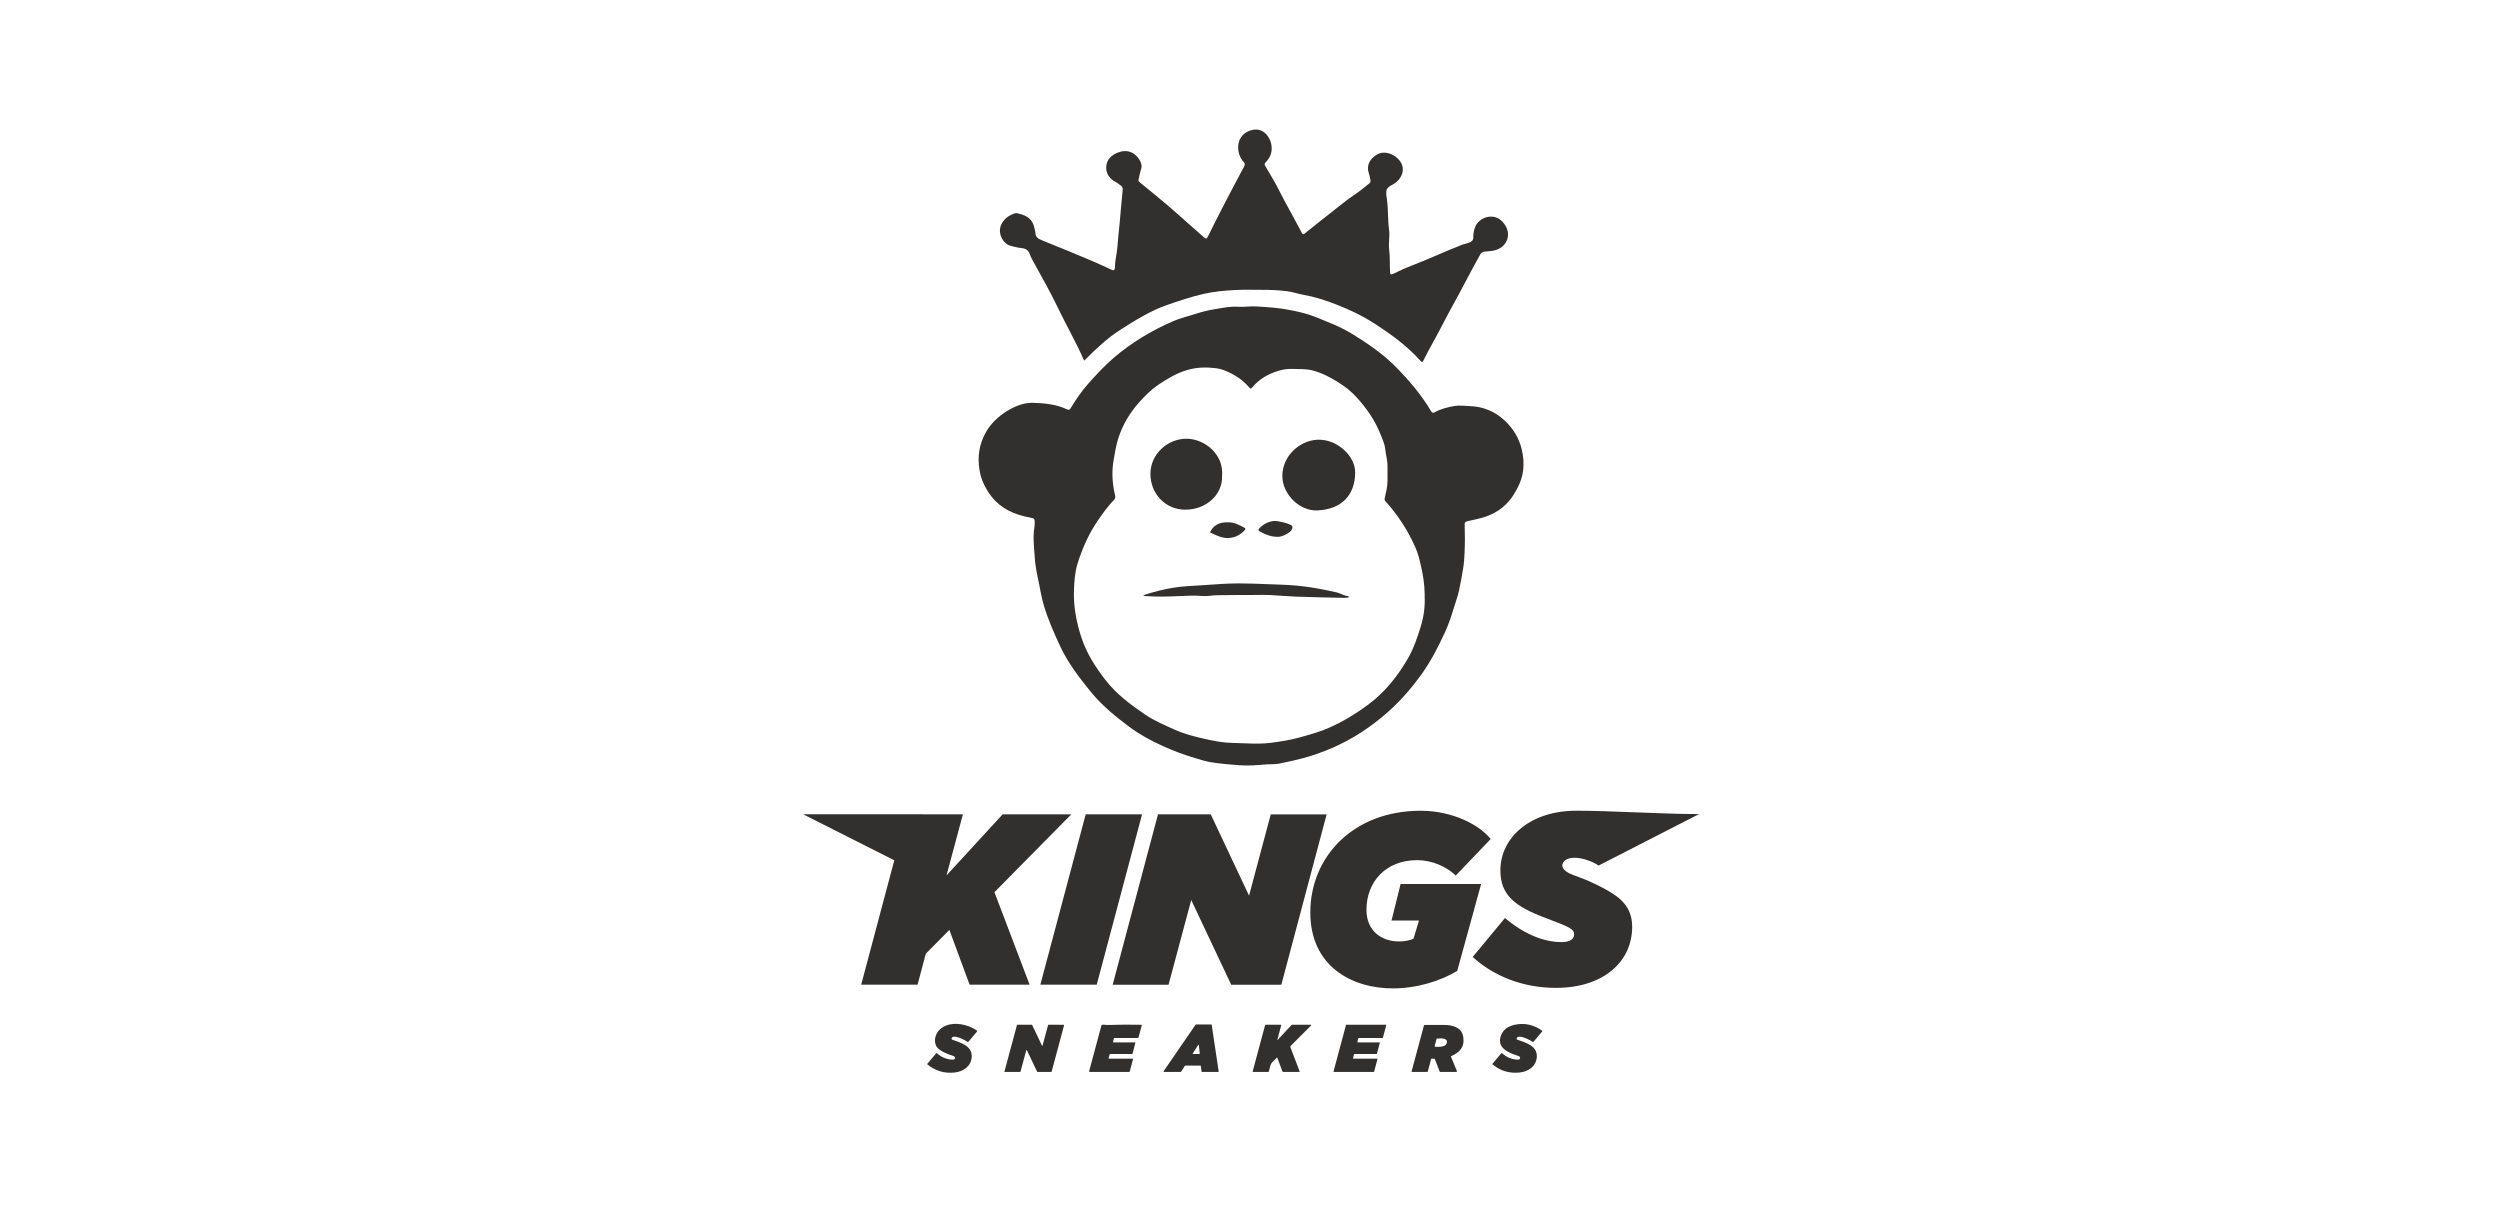
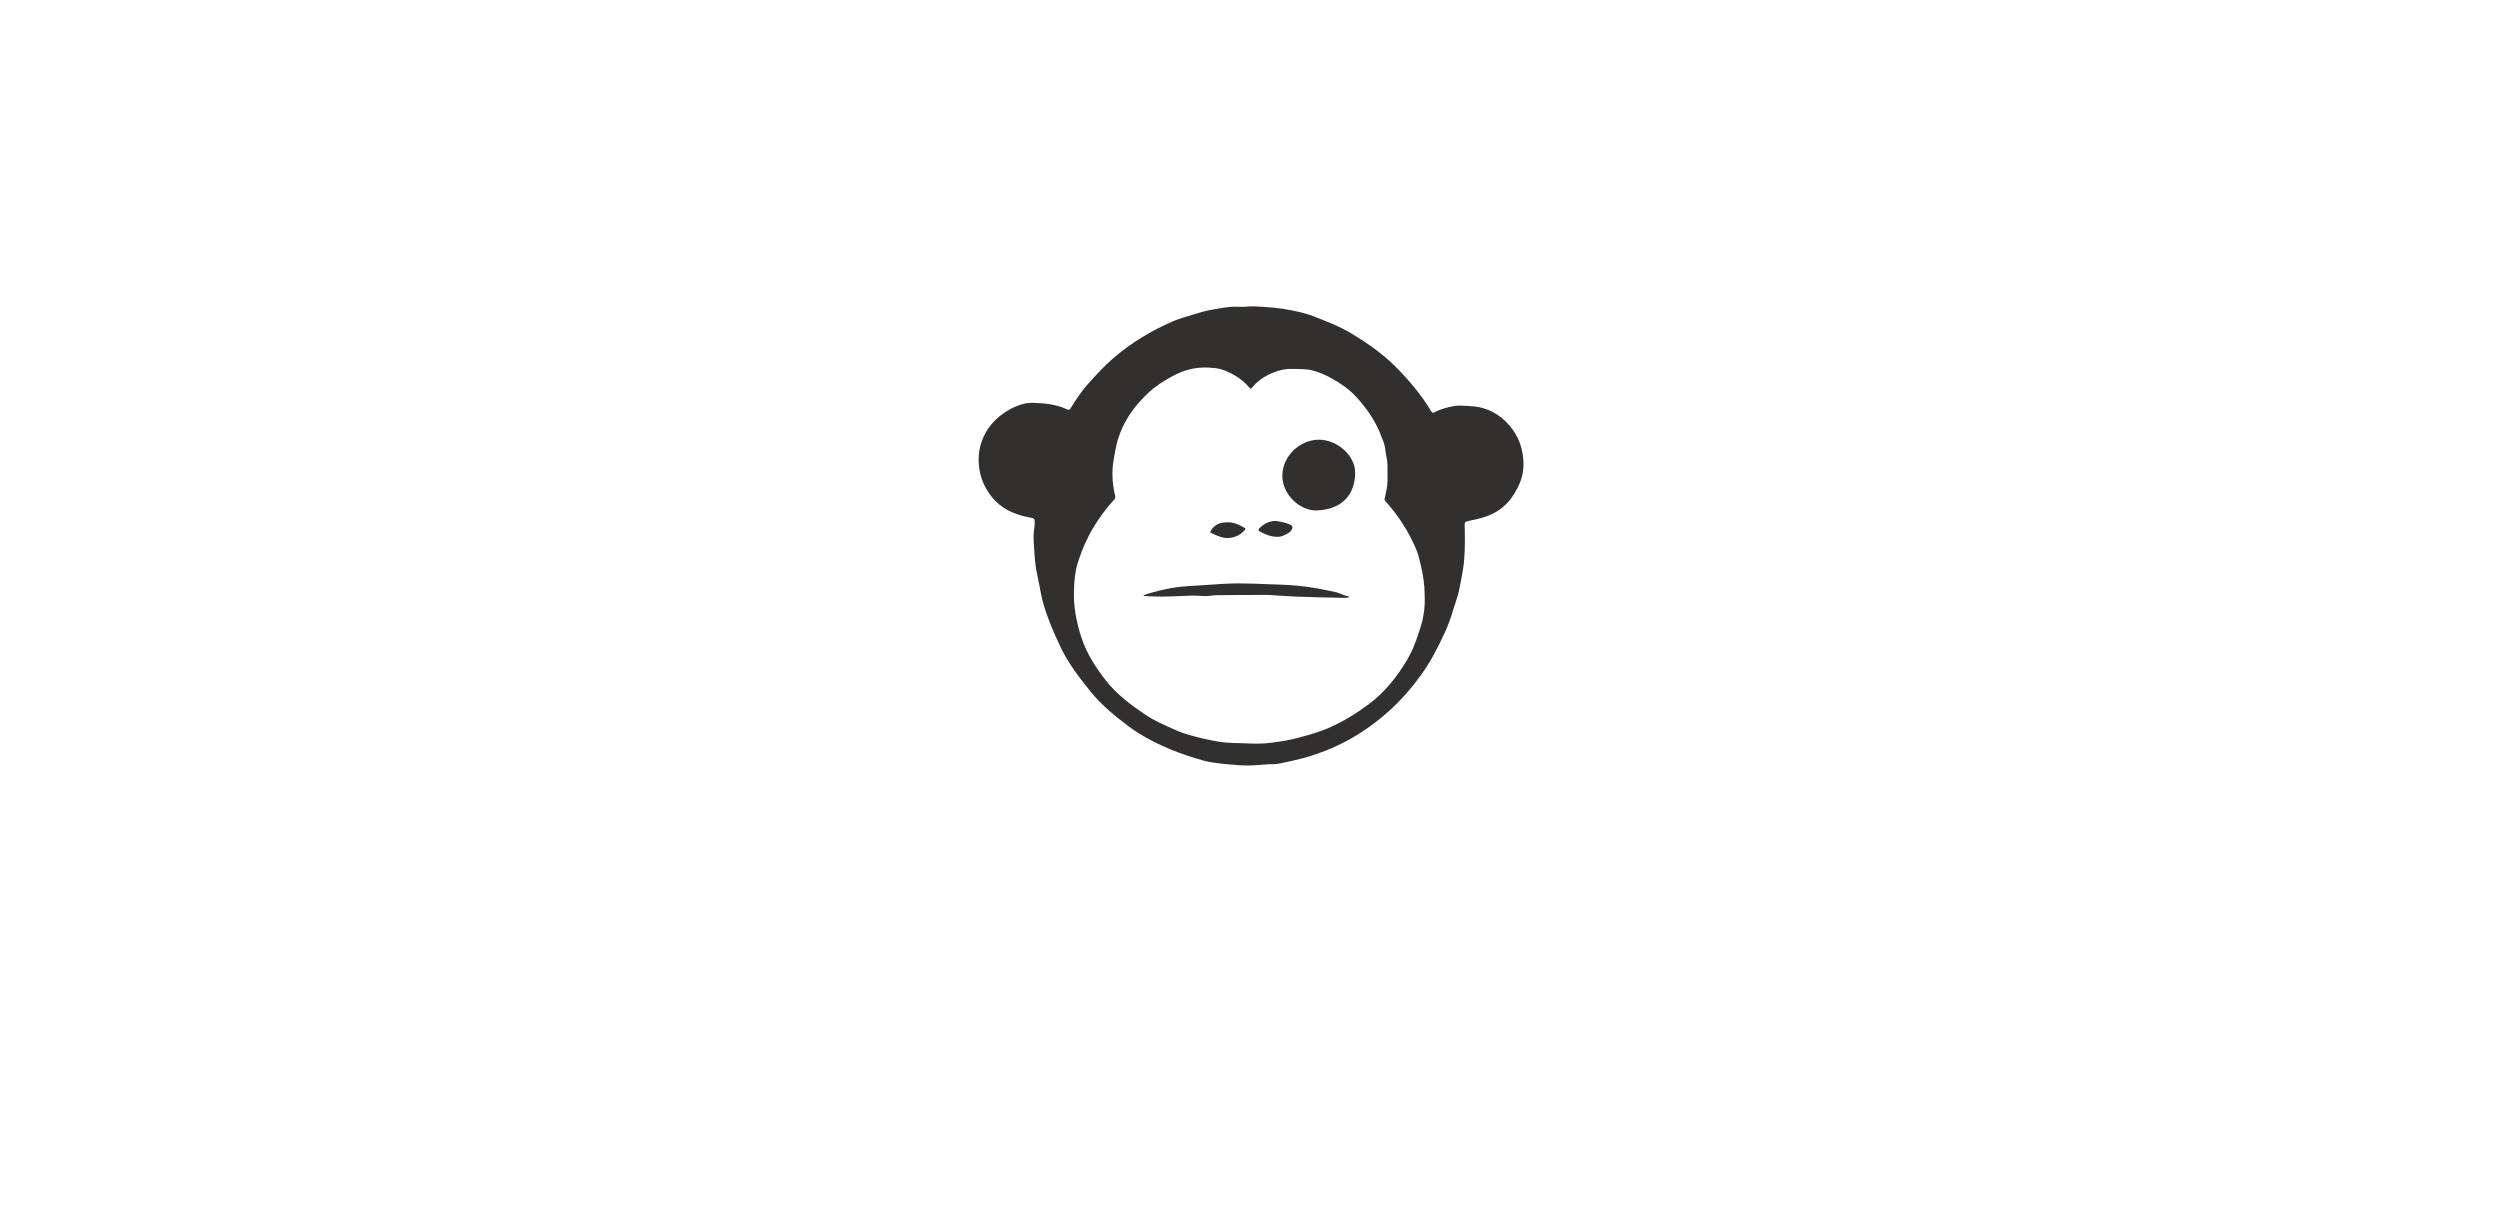
<svg xmlns="http://www.w3.org/2000/svg" width="386px" height="186px" viewBox="0 0 386 186" version="1.1">
  <title>logo-kings</title>
  <g id="logo-kings" stroke="none" stroke-width="1" fill="none" fill-rule="evenodd">
    <g id="Group" transform="translate(124, 20)" fill="#32302F">
      <path d="M95.969,72.07 C95.969,71.976 95.969,71.881 95.969,71.787 C95.962,70.279 95.725,68.797 95.386,67.332 C95.171,66.394 94.948,65.458 94.556,64.568 C93.396,61.935 91.86,59.537 89.912,57.391 C89.778,57.244 89.756,57.121 89.806,56.902 C90,56.036 90.221,55.176 90.232,54.272 C90.242,53.534 90.217,52.798 90.232,52.065 C90.251,51.108 89.963,50.202 89.869,49.264 C89.802,48.586 89.486,47.924 89.237,47.27 C88.383,45.024 87.04,43.065 85.414,41.296 C84.319,40.106 82.989,39.177 81.564,38.394 C80.626,37.881 79.643,37.444 78.601,37.181 C77.601,36.93 76.566,37.005 75.546,36.959 C74.763,36.925 74.02,37.056 73.301,37.28 C71.742,37.762 70.373,38.569 69.335,39.835 C69.146,40.067 69.059,40.039 68.881,39.825 C68.27,39.094 67.537,38.486 66.711,38.001 C65.78,37.453 64.782,36.978 63.714,36.847 C62.243,36.667 60.765,36.699 59.302,37.132 C57.669,37.614 56.246,38.469 54.87,39.39 C53.747,40.145 52.788,41.107 51.891,42.114 C50.473,43.706 49.392,45.487 48.721,47.5 C48.332,48.664 48.145,49.861 47.937,51.062 C47.636,52.787 47.737,54.484 48.097,56.185 C48.165,56.499 48.325,56.843 48.014,57.163 C47.087,58.12 46.316,59.196 45.565,60.285 C44.131,62.366 43.112,64.64 42.372,67.022 C41.968,68.324 41.878,69.701 41.821,71.061 C41.717,73.571 42.185,76.004 42.955,78.388 C43.751,80.855 45.148,83.019 46.729,85.049 C48.389,87.181 50.559,88.807 52.802,90.324 C54.248,91.303 55.868,91.983 57.457,92.696 C58.909,93.349 60.463,93.733 62.026,94.089 C63.431,94.411 64.856,94.681 66.28,94.706 C68.242,94.738 70.204,94.946 72.18,94.692 C73.619,94.506 75.053,94.296 76.438,93.918 C78.085,93.468 79.74,93.023 81.317,92.318 C83.454,91.365 85.425,90.155 87.277,88.777 C89.804,86.897 91.731,84.483 93.306,81.798 C94.261,80.17 94.86,78.394 95.4,76.613 C95.846,75.148 96.034,73.615 95.969,72.07 M35.319,42.19 C36.29,42.214 37.258,42.271 38.22,42.435 C39.096,42.585 39.942,42.824 40.737,43.198 C41.143,43.389 41.242,43.14 41.385,42.905 C42.166,41.628 43.001,40.386 44.002,39.267 C45.233,37.889 46.48,36.524 47.889,35.309 C50.655,32.927 53.756,31.059 57.111,29.6 C58.269,29.097 59.53,28.814 60.742,28.419 C61.616,28.132 62.513,27.912 63.415,27.767 C64.652,27.566 65.874,27.283 67.161,27.364 C68.081,27.423 69.017,27.264 69.951,27.313 C71.77,27.412 73.58,27.541 75.376,27.906 C76.575,28.15 77.778,28.422 78.896,28.865 C80.9,29.662 82.935,30.43 84.778,31.558 C87.212,33.049 89.562,34.668 91.56,36.699 C93.599,38.774 95.482,40.987 96.963,43.493 C97.113,43.749 97.264,43.795 97.493,43.666 C98.456,43.124 99.528,42.868 100.596,42.68 C101.322,42.555 102.092,42.679 102.842,42.696 C104.951,42.749 106.793,43.505 108.299,44.909 C109.62,46.142 110.554,47.641 110.964,49.423 C111.213,50.505 111.31,51.59 111.167,52.69 C110.996,53.991 110.454,55.168 109.774,56.277 C108.774,57.907 107.338,59.077 105.512,59.724 C104.571,60.058 103.579,60.262 102.597,60.465 C102.27,60.534 102.139,60.658 102.146,60.942 C102.189,62.403 102.198,63.863 102.131,65.322 C102.093,66.102 102.051,66.89 101.924,67.66 C101.728,68.847 101.532,70.033 101.265,71.21 C101.046,72.184 100.688,73.115 100.405,74.069 C100.038,75.319 99.595,76.553 99.044,77.747 C98.021,79.96 96.907,82.123 95.476,84.119 C93.993,86.187 92.328,88.11 90.424,89.816 C87.812,92.154 84.898,94.1 81.658,95.492 C80.199,96.117 78.686,96.669 77.125,97.079 C75.91,97.397 74.688,97.665 73.46,97.909 C72.826,98.035 72.155,97.967 71.503,98.026 C70.142,98.146 68.784,98.254 67.414,98.156 C65.881,98.045 64.35,97.923 62.836,97.664 C62.031,97.526 61.25,97.265 60.466,97.031 C58.773,96.528 57.125,95.91 55.522,95.181 C53.703,94.354 51.947,93.404 50.356,92.217 C48.182,90.596 46.081,88.875 44.377,86.764 C42.637,84.613 40.936,82.418 39.757,79.914 C38.78,77.843 37.857,75.746 37.189,73.548 C36.753,72.103 36.552,70.622 36.23,69.161 C35.99,68.073 35.817,66.968 35.75,65.868 C35.66,64.372 35.451,62.869 35.723,61.368 C35.744,61.244 35.741,61.117 35.746,60.992 C35.79,59.997 35.778,60.056 34.794,59.863 C32.576,59.429 30.56,58.519 29.157,56.752 C28.223,55.576 27.529,54.221 27.256,52.685 C26.878,50.565 27.18,48.558 28.237,46.71 C28.981,45.411 30.074,44.36 31.368,43.533 C32.322,42.928 33.337,42.467 34.461,42.264 C34.741,42.212 35.033,42.212 35.319,42.19" id="Fill-1" />
-       <path d="M43.388,35.674 C42.134,32.797 40.566,30.097 39.226,27.293 C38.046,24.826 36.674,22.464 35.367,20.068 C35.198,19.757 35.062,19.425 34.935,19.106 C34.68,18.463 34.154,18.339 33.584,18.284 C33.057,18.231 32.565,18.08 32.058,17.959 C30.859,17.675 29.932,15.952 30.626,14.608 C31.081,13.726 31.818,13.213 32.755,12.926 C32.974,12.858 33.167,12.962 33.363,13.008 C34.573,13.28 35.45,13.892 35.705,15.167 C35.758,15.441 35.864,15.708 35.871,15.99 C35.886,16.704 36.467,16.935 36.987,17.145 C39.627,18.203 42.256,19.284 44.87,20.4 C45.792,20.794 46.701,21.218 47.607,21.645 C47.922,21.793 48.093,21.753 48.137,21.398 C48.14,21.366 48.155,21.336 48.155,21.306 C48.133,20.192 48.469,19.12 48.538,18.011 C48.605,16.921 48.739,15.828 48.847,14.738 C49.025,12.932 49.145,11.118 49.345,9.313 C49.41,8.734 48.953,8.623 48.661,8.36 C48.457,8.174 48.178,8.068 47.941,7.913 C47.122,7.38 46.733,6.594 46.809,5.672 C46.895,4.628 47.605,3.955 48.552,3.576 C50.058,2.968 51.3,3.53 51.996,4.787 C52.204,5.165 52.358,5.599 52.19,6.083 C52.019,6.585 51.951,7.118 51.808,7.629 C51.741,7.863 51.791,7.999 51.978,8.151 C53.391,9.304 54.807,10.452 56.197,11.63 C57.355,12.612 58.48,13.631 59.619,14.636 C60.37,15.296 61.119,15.96 61.869,16.619 C62.222,16.928 62.307,16.905 62.521,16.48 C63.204,15.116 63.873,13.748 64.575,12.393 C65.735,10.152 66.909,7.916 68.099,5.69 C68.265,5.377 68.209,5.218 67.983,4.967 C66.786,3.643 66.699,0.863 69.15,0.114 C70.264,-0.226 71.43,0.176 72.055,1.566 C72.588,2.758 72.428,4.095 71.409,5.071 C71.192,5.282 71.229,5.407 71.354,5.624 C72.106,6.926 72.906,8.204 73.569,9.546 C74.473,11.378 75.527,13.128 76.454,14.945 C76.631,15.291 76.841,15.621 77.005,15.973 C77.127,16.232 77.261,16.206 77.447,16.058 C78.934,14.873 80.403,13.67 81.911,12.51 C82.974,11.692 83.99,10.814 85.123,10.078 C85.946,9.545 86.683,8.886 87.46,8.286 C87.663,8.128 87.617,7.918 87.578,7.72 C87.513,7.383 87.451,7.042 87.341,6.717 C86.905,5.43 87.629,4.411 88.641,3.839 C89.983,3.083 91.936,4.035 92.471,5.458 C92.892,6.576 92.215,7.678 91.414,8.263 C90.969,8.587 90.308,8.771 90.119,9.257 C89.943,9.711 90.077,10.304 90.147,10.825 C90.359,12.384 90.264,13.961 90.476,15.519 C90.612,16.513 90.359,17.518 90.487,18.516 C90.628,19.641 90.561,20.771 90.622,21.899 C90.649,22.401 90.727,22.447 91.182,22.24 C92.071,21.836 92.943,21.398 93.854,21.053 C96.535,20.042 99.117,18.802 101.79,17.776 C102.128,17.647 102.492,17.596 102.832,17.465 C103.228,17.317 103.488,17.103 103.477,16.651 C103.465,16.114 103.569,15.584 103.747,15.086 C104.275,13.61 106.548,12.73 107.959,14.21 C109.345,15.662 108.99,17.477 107.604,18.316 C107.101,18.62 106.525,18.756 105.928,18.782 C105.688,18.793 105.448,18.827 105.209,18.857 C104.888,18.897 104.683,19.046 104.515,19.346 C102.995,22.058 101.603,24.834 100.092,27.549 C99.147,29.246 98.308,30.992 97.353,32.681 C96.826,33.609 96.342,34.558 95.853,35.504 C95.599,35.997 95.567,35.995 95.2,35.586 C93.224,33.385 90.845,31.672 88.369,30.049 C86.441,28.785 84.376,27.801 82.232,26.98 C80.638,26.369 79.008,25.822 77.3,25.53 C76.428,25.38 75.584,25.067 74.701,24.961 C73.475,24.813 72.244,24.744 71.006,24.751 C69.562,24.762 68.115,24.695 66.673,24.78 C65.073,24.875 63.485,25.004 61.91,25.361 C59.98,25.797 58.127,26.42 56.266,27.061 C53.657,27.962 51.372,29.396 49.076,30.855 C47.044,32.145 45.333,33.761 43.655,35.434 C43.577,35.511 43.492,35.58 43.388,35.674" id="Fill-3" />
-       <path d="M64.683,53.538 C64.771,56.367 62.23,58.734 58.926,58.693 C55.949,58.658 53.626,56.258 53.626,53.157 C53.628,50.033 56.388,47.666 59.299,47.742 C62.161,47.818 65.013,50.283 64.683,53.538" id="Fill-6" />
      <path d="M79.423,58.804 C76.749,58.961 74.001,56.374 73.993,53.502 C73.982,50.377 76.707,47.996 79.435,47.894 C82.517,47.777 85.252,50.454 85.238,52.937 C85.221,56.46 83.137,58.636 79.423,58.804" id="Fill-8" />
      <path d="M52.51,71.911 C54.08,71.387 55.604,71.003 57.174,70.742 C58.725,70.484 60.284,70.463 61.842,70.348 C63.634,70.217 65.427,70.08 67.226,70.076 C68.669,70.074 70.106,70.14 71.547,70.189 C73.151,70.244 74.758,70.285 76.353,70.433 C77.393,70.53 78.438,70.685 79.475,70.869 C80.444,71.04 81.405,71.245 82.36,71.462 C82.844,71.572 83.289,71.844 83.78,71.982 C83.937,72.028 84.141,71.971 84.31,72.185 C84.017,72.328 83.72,72.314 83.438,72.308 C81.001,72.254 78.562,72.208 76.127,72.121 C74.751,72.072 73.379,71.936 72.003,71.869 C71.281,71.832 70.557,71.858 69.833,71.862 C67.857,71.87 65.88,71.87 63.904,71.9 C63.152,71.913 62.389,72.093 61.647,72.024 C60.424,71.909 59.21,71.992 57.995,72.042 C56.357,72.109 54.721,72.165 53.083,72.043 C52.911,72.029 52.729,72.066 52.51,71.911" id="Fill-10" />
      <path d="M65.519,60.646 C66.43,60.593 67.29,61.008 68.134,61.483 C68.332,61.594 68.327,61.692 68.187,61.847 C67.558,62.552 66.794,62.972 65.819,63.06 C64.765,63.156 63.892,62.7 62.992,62.29 C62.765,62.188 62.866,62.107 62.94,61.974 C63.481,61.021 64.334,60.63 65.519,60.646" id="Fill-12" />
      <path d="M73.12,62.886 C72.141,62.851 71.271,62.489 70.442,62.01 C70.254,61.903 70.291,61.76 70.411,61.617 C71.039,60.868 72.327,60.209 73.468,60.511 C73.937,60.636 74.43,60.675 74.884,60.88 C75.156,61.004 75.548,61.073 75.555,61.382 C75.564,61.738 75.279,62.067 74.976,62.259 C74.421,62.613 73.83,62.925 73.12,62.886" id="Fill-14" />
-       <path d="M116.214,132.527 C123.69,132.529 128.008,128.397 128.008,123.099 C128.008,119.533 125.595,118.076 122.074,116.388 C120.749,115.752 119.695,115.387 118.913,115.106 C117.129,114.467 116.926,113.556 117.534,112.943 C118.201,112.268 119.563,112.355 120.794,112.713 C121.601,112.95 122.353,113.305 122.819,113.642 L138.333,105.695 C132.604,105.695 124.85,105.174 119.381,105.173 C112.275,105.173 107.664,109.305 107.662,114.379 C107.66,118.246 109.929,119.978 114.765,121.781 C118.56,123.208 119.044,123.471 119.042,124.298 C119.042,125.05 118.259,125.465 117.147,125.462 C114.392,125.463 111.342,124.261 108.367,121.743 L103.383,127.754 C106.542,130.647 111.042,132.526 116.214,132.527 L116.214,132.527 Z M91.072,132.609 C94.799,132.61 98.449,131.445 100.994,129.905 L104.686,116.492 L92.254,116.489 L90.852,122.126 L95.095,122.126 L94.246,124.944 C93.654,125.207 92.918,125.359 91.996,125.358 C89.303,125.358 86.981,123.74 86.981,120.471 C86.982,116.226 89.896,112.807 94.8,112.807 C97.087,112.809 99.3,113.787 100.775,115.177 L106.163,109.542 C104.393,107.324 100.224,105.181 95.357,105.18 C84.955,105.178 78.315,112.279 78.313,120.884 C78.312,129.149 84.655,132.609 91.072,132.609 L91.072,132.609 Z M47.798,132.038 L56.426,132.04 L59.926,118.963 L66.098,132.04 L73.837,132.042 L80.833,105.741 L72.205,105.739 L68.853,118.288 L62.941,105.738 L54.794,105.736 L47.798,132.038 Z M36.631,132.035 L45.334,132.036 L52.333,105.736 L43.63,105.734 L36.631,132.035 Z M18.483,105.72 L18.479,105.729 L24.672,105.732 L22.142,115.163 L30.811,105.732 L41.41,105.732 L29.543,117.755 L34.971,132.036 L25.709,132.035 L22.585,123.579 L18.938,127.261 L17.674,132.033 L8.969,132.031 L14.078,112.828 L0,105.72 L18.483,105.72 Z" id="Fill-16" />
-       <path d="M97.526,141.463 C97.501,141.555 97.537,141.606 97.63,141.617 C98.029,141.659 98.67,141.654 99.038,141.451 C99.488,141.204 99.617,140.548 98.986,140.393 C98.686,140.319 98.314,140.306 97.872,140.354 C97.835,140.358 97.814,140.377 97.805,140.412 L97.526,141.463 Z M100.037,143.18 L100.95,145.376 C100.97,145.422 100.947,145.475 100.901,145.495 C100.89,145.498 100.878,145.502 100.867,145.502 L98.379,145.502 C98.33,145.502 98.296,145.479 98.28,145.435 L97.545,143.543 C97.522,143.485 97.478,143.457 97.415,143.457 L97.047,143.457 C97.003,143.457 96.977,143.478 96.964,143.519 L96.454,145.428 C96.44,145.477 96.408,145.502 96.359,145.502 L94.003,145.502 C93.973,145.502 93.948,145.477 93.948,145.447 C93.948,145.442 93.948,145.437 93.95,145.431 L95.861,138.325 C95.875,138.274 95.908,138.247 95.96,138.249 C96.986,138.254 98.003,138.256 99.013,138.254 C100.26,138.251 101.711,138.627 101.929,140.112 C102.158,141.686 101.376,142.479 100.085,143.06 C100.03,143.086 100.014,143.125 100.037,143.18 L100.037,143.18 Z M84.977,143.457 L88.608,143.457 C88.647,143.457 88.677,143.489 88.677,143.526 C88.677,143.531 88.677,143.536 88.675,143.542 L88.17,145.449 C88.161,145.481 88.135,145.502 88.103,145.502 L81.968,145.502 C81.931,145.502 81.899,145.472 81.899,145.433 C81.899,145.428 81.899,145.421 81.901,145.415 L83.819,138.27 C83.826,138.24 83.854,138.217 83.886,138.219 L89.964,138.219 C90.003,138.217 90.033,138.249 90.035,138.286 C90.035,138.293 90.033,138.299 90.031,138.304 L89.523,140.211 C89.516,140.243 89.487,140.264 89.456,140.264 L85.782,140.264 C85.749,140.264 85.721,140.285 85.713,140.317 L85.586,140.861 C85.577,140.898 85.6,140.935 85.638,140.944 C85.643,140.944 85.648,140.946 85.653,140.946 L88.975,140.946 C89.012,140.946 89.042,140.977 89.042,141.015 C89.042,141.02 89.042,141.025 89.041,141.03 L88.599,142.687 C88.592,142.717 88.565,142.738 88.534,142.738 L85.122,142.738 C85.09,142.74 85.064,142.761 85.055,142.791 L84.908,143.37 C84.899,143.407 84.922,143.445 84.958,143.455 C84.965,143.455 84.97,143.457 84.977,143.457 L84.977,143.457 Z M73.276,140.561 L75.402,138.272 C75.436,138.237 75.476,138.219 75.524,138.219 L78.379,138.219 C78.418,138.217 78.448,138.249 78.448,138.288 C78.448,138.306 78.441,138.325 78.429,138.337 L75.294,141.472 C75.232,141.532 75.213,141.626 75.243,141.707 L76.668,145.429 C76.677,145.458 76.665,145.488 76.636,145.498 C76.629,145.5 76.624,145.502 76.617,145.502 L74.113,145.502 C74.06,145.502 74.025,145.477 74.007,145.428 L73.228,143.342 C73.216,143.31 73.18,143.294 73.15,143.307 C73.143,143.309 73.136,143.314 73.131,143.319 C72.891,143.542 72.658,143.775 72.428,144.02 C72.096,144.377 72.041,144.967 71.918,145.426 C71.904,145.475 71.87,145.502 71.817,145.502 L69.463,145.502 C69.433,145.502 69.408,145.477 69.408,145.447 C69.408,145.442 69.408,145.437 69.41,145.431 L71.328,138.293 C71.34,138.244 71.374,138.219 71.425,138.219 L73.781,138.219 C73.806,138.219 73.827,138.238 73.827,138.265 C73.827,138.27 73.825,138.274 73.825,138.277 L73.226,140.532 C73.207,140.61 73.223,140.619 73.276,140.561 L73.276,140.561 Z M47.233,143.457 L50.875,143.457 C50.929,143.457 50.949,143.482 50.935,143.535 L50.435,145.424 C50.421,145.475 50.387,145.502 50.334,145.502 L44.238,145.502 C44.194,145.502 44.157,145.465 44.159,145.421 C44.159,145.414 44.159,145.408 44.16,145.401 L46.046,138.387 C46.082,138.256 46.167,138.196 46.301,138.21 C46.74,138.253 47.148,138.267 47.526,138.251 C49.089,138.189 50.663,138.207 52.226,138.226 C52.28,138.226 52.301,138.254 52.287,138.307 L51.788,140.185 C51.775,140.236 51.742,140.262 51.687,140.262 L48.072,140.268 C48.023,140.268 47.989,140.292 47.977,140.342 L47.846,140.857 C47.83,140.916 47.853,140.946 47.913,140.946 L51.221,140.946 C51.286,140.946 51.311,140.977 51.295,141.039 L50.869,142.66 C50.855,142.713 50.822,142.738 50.767,142.738 L47.419,142.738 C47.366,142.738 47.332,142.765 47.318,142.816 L47.168,143.372 C47.154,143.429 47.175,143.457 47.233,143.457 L47.233,143.457 Z M33.519,145.502 L31.136,145.502 C31.108,145.5 31.087,145.479 31.089,145.451 C31.089,145.447 31.089,145.444 31.09,145.44 L33.022,138.254 C33.03,138.233 33.049,138.219 33.07,138.219 L35.316,138.219 C35.334,138.219 35.352,138.23 35.359,138.246 L36.881,141.438 C36.892,141.463 36.92,141.474 36.945,141.463 C36.959,141.456 36.969,141.445 36.973,141.43 L37.829,138.251 C37.835,138.228 37.854,138.214 37.877,138.214 L40.251,138.228 C40.277,138.228 40.298,138.251 40.298,138.277 C40.298,138.281 40.298,138.286 40.296,138.29 L38.373,145.465 C38.366,145.486 38.347,145.502 38.326,145.502 L36.18,145.502 C36.162,145.502 36.145,145.491 36.138,145.474 L34.548,142.15 C34.538,142.125 34.508,142.115 34.483,142.127 C34.471,142.132 34.46,142.145 34.456,142.159 L33.565,145.465 C33.559,145.486 33.54,145.502 33.519,145.502 L33.519,145.502 Z M61.105,141.405 C61.091,141.278 61.048,141.267 60.979,141.375 L60.155,142.664 C60.123,142.713 60.137,142.738 60.195,142.738 L61.172,142.738 C61.225,142.738 61.25,142.712 61.243,142.659 L61.105,141.405 Z M61.343,144.532 L59.007,144.532 C58.982,144.532 58.959,144.545 58.945,144.566 L58.36,145.468 C58.346,145.49 58.323,145.502 58.299,145.502 L55.731,145.502 C55.69,145.502 55.659,145.468 55.659,145.428 C55.659,145.414 55.662,145.399 55.671,145.387 L60.594,138.214 C60.609,138.194 60.632,138.182 60.654,138.182 L63.012,138.182 C63.049,138.182 63.081,138.208 63.086,138.244 L64.162,145.417 C64.167,145.456 64.14,145.495 64.1,145.5 C64.096,145.502 64.093,145.502 64.089,145.502 L61.583,145.502 C61.546,145.502 61.514,145.474 61.511,145.437 L61.417,144.598 C61.412,144.561 61.38,144.532 61.343,144.532 L61.343,144.532 Z M110.17,140.366 C110.16,140.432 110.197,140.495 110.259,140.518 C111.53,140.993 113.391,141.44 113.282,143.197 C113.194,144.633 112.005,145.449 110.649,145.594 C109.061,145.765 107.663,145.35 106.448,144.347 C106.418,144.322 106.414,144.276 106.439,144.246 L107.786,142.639 C107.823,142.595 107.89,142.59 107.935,142.627 C107.936,142.627 107.938,142.629 107.938,142.63 C108.614,143.25 109.413,143.577 110.329,143.612 C110.559,143.619 110.808,143.489 110.661,143.211 C110.622,143.137 110.555,143.079 110.476,143.052 C109.188,142.616 107.241,142.004 107.654,140.188 C107.905,139.088 108.777,138.459 109.875,138.224 C111.366,137.905 112.764,138.201 114.073,139.113 C114.124,139.148 114.137,139.217 114.101,139.264 C114.1,139.268 114.098,139.272 114.096,139.273 L112.789,140.834 C112.745,140.887 112.666,140.896 112.611,140.852 C112.288,140.594 110.312,139.561 110.17,140.366 L110.17,140.366 Z M22.919,140.366 C22.907,140.432 22.944,140.495 23.006,140.518 C24.279,140.993 26.139,141.44 26.029,143.197 C25.943,144.633 24.754,145.449 23.396,145.594 C21.81,145.765 20.41,145.35 19.197,144.347 C19.167,144.322 19.163,144.278 19.188,144.246 L20.535,142.639 C20.572,142.595 20.638,142.59 20.684,142.627 C20.685,142.627 20.685,142.629 20.687,142.63 C21.364,143.25 22.16,143.577 23.078,143.612 C23.306,143.619 23.555,143.489 23.412,143.213 C23.373,143.137 23.306,143.079 23.225,143.052 C22.428,142.782 20.903,142.267 20.532,141.461 C20.131,140.591 20.472,139.522 21.134,138.924 C22.64,137.56 25.279,138.035 26.822,139.114 C26.872,139.148 26.884,139.215 26.85,139.264 C26.849,139.268 26.845,139.27 26.843,139.273 L25.538,140.834 C25.492,140.887 25.413,140.896 25.36,140.852 C25.037,140.594 23.059,139.561 22.919,140.366 L22.919,140.366 Z" id="Fill-19" />
    </g>
  </g>
</svg>